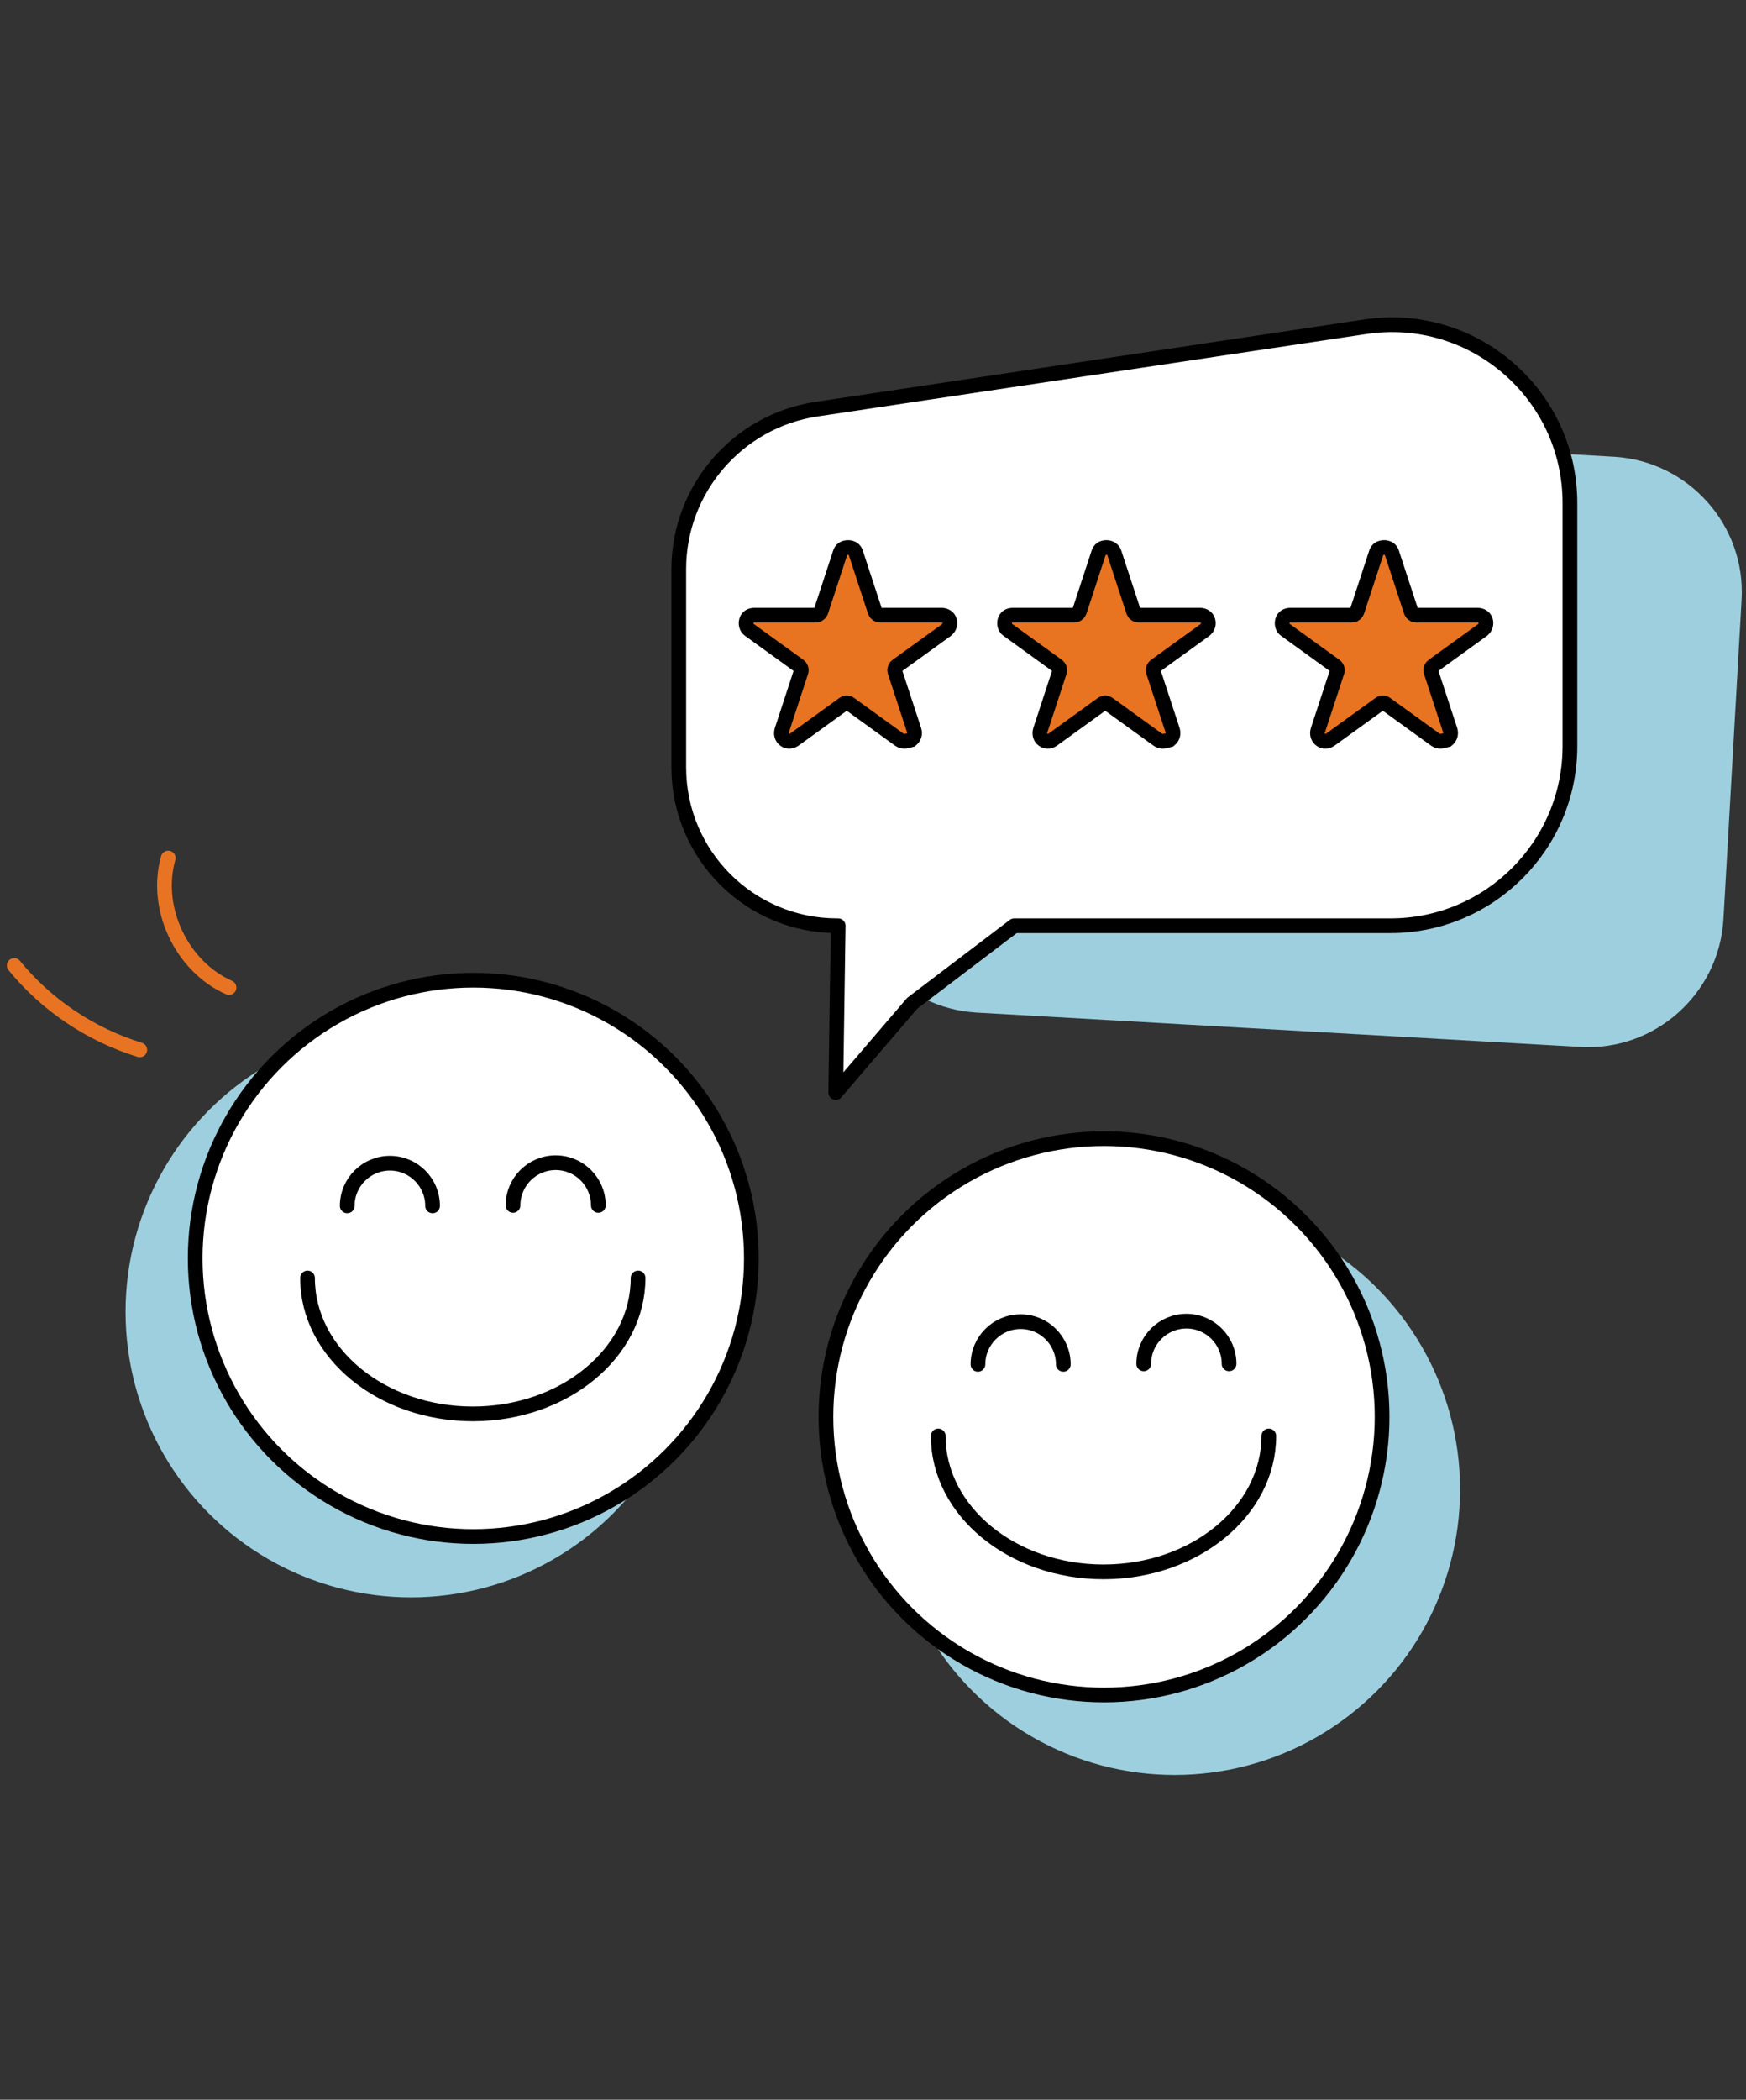
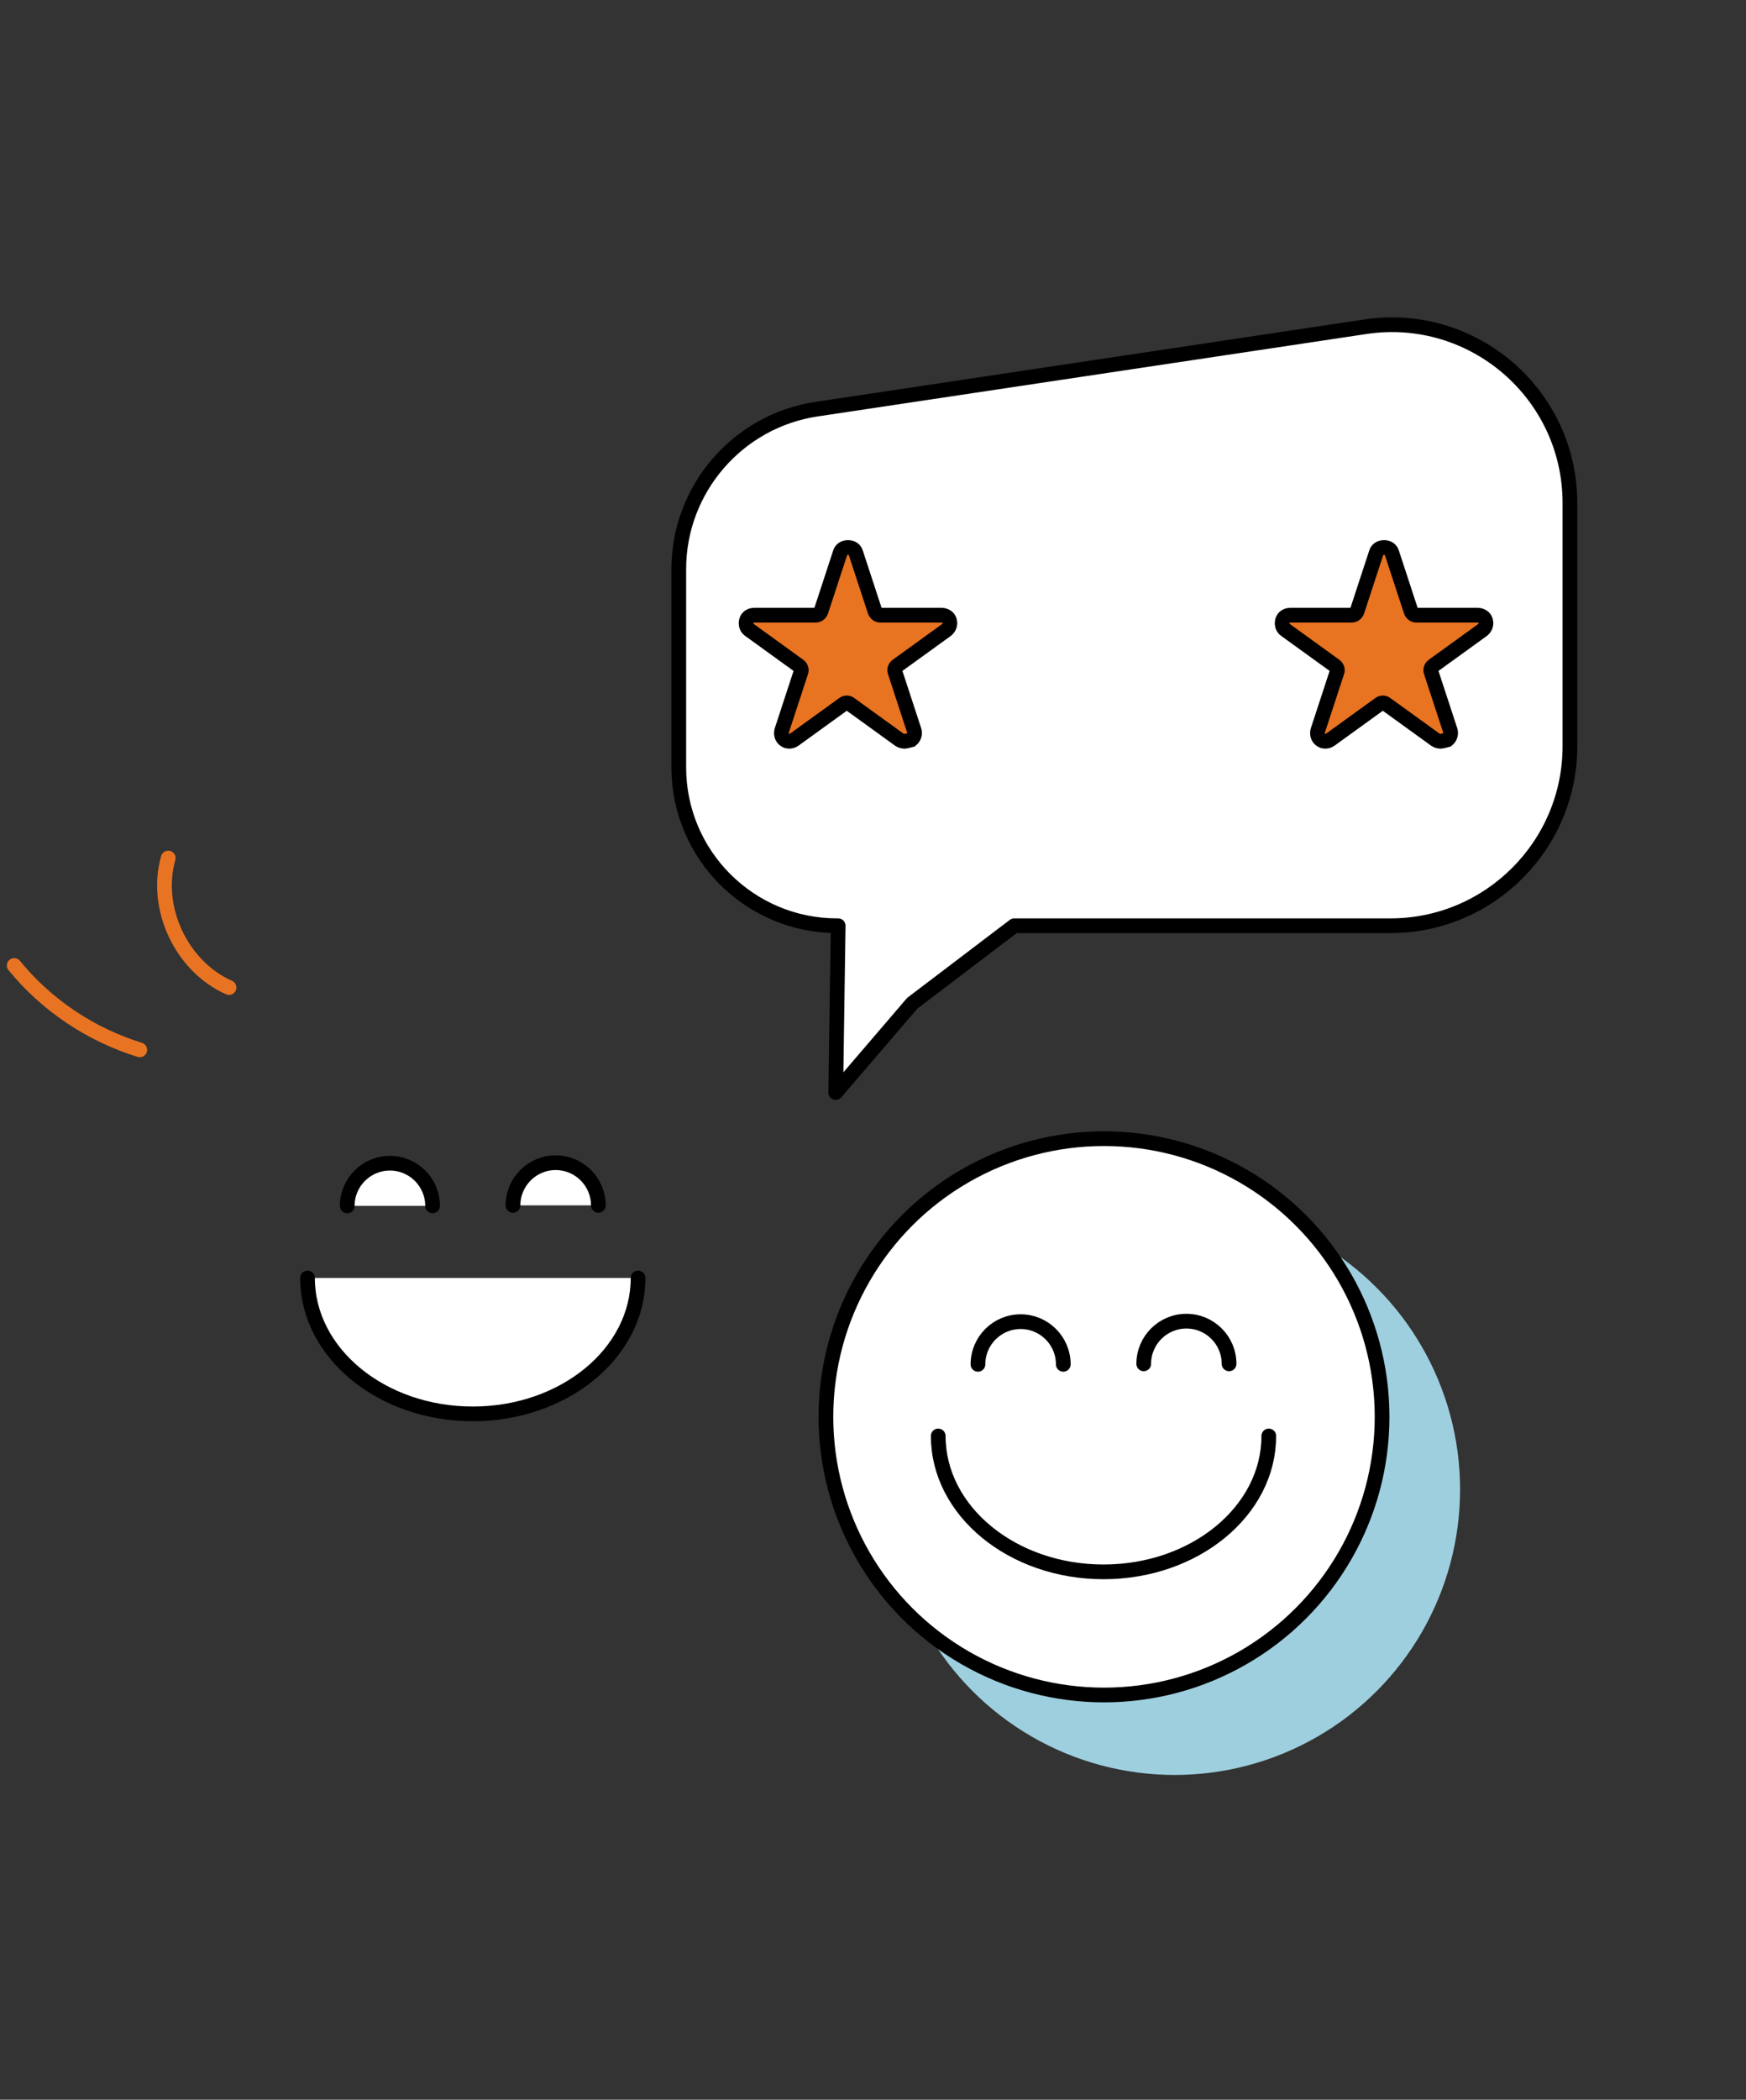
<svg xmlns="http://www.w3.org/2000/svg" enable-background="new 0 0 356 428" viewBox="0 0 356 428">
  <rect x="0" y="0" width="356" height="428" fill="#333333" stroke="none" />
-   <path d="m322.2 213.4-123.1-7c-15.2-.9-26.9-14-26-29.2l3.7-65.1c.9-15.2 14-26.9 29.2-26l123.1 7c15.2.9 26.9 14 26 29.2l-3.7 65.1c-.9 15.2-14 26.9-29.2 26z" fill="#9ecfdf" />
-   <circle cx="83.8" cy="267.4" fill="#9ecfdf" r="58.2" />
  <circle cx="239.5" cy="303.6" fill="#9ecfdf" r="58.2" />
  <g stroke-miterlimit="10" stroke-width="3">
    <path d="m278.4 66.6-111.9 16.8c-16.1 2.4-28.1 16.3-28.1 32.6v40.4c0 17.9 14.5 32.3 32.3 32.3h.2l-.5 34 15.6-18.2 20.8-15.8h76.7c20.2 0 36.6-16.4 36.6-36.6v-27.4-22c.1-22.3-19.7-39.4-41.7-36.1z" fill="#fff" stroke="#000" stroke-linecap="round" stroke-linejoin="round" />
    <path d="m184.4 151.1c-.3 0-.7-.1-1-.3l-10.1-7.3c-.4-.3-.9-.3-1.3 0l-10.1 7.3c-.6.4-1.4.4-1.9 0-.6-.4-.8-1.2-.6-1.9l3.9-11.9c.2-.5 0-1-.4-1.3l-10.1-7.3c-.6-.4-.8-1.2-.6-1.9s.8-1.1 1.6-1.1h12.5c.5 0 .9-.3 1.1-.8l3.9-11.9c.2-.7.8-1.1 1.6-1.1s1.4.4 1.6 1.1l3.9 11.9c.2.5.6.8 1.1.8h12.5c.7 0 1.4.4 1.6 1.1s0 1.4-.6 1.9l-10.1 7.3c-.4.3-.6.8-.4 1.3l3.9 11.9c.2.7 0 1.4-.6 1.9-.8.2-1.1.3-1.4.3z" fill="#e87321" stroke="#000" />
-     <path d="m237.1 151.1c-.3 0-.7-.1-1-.3l-10.1-7.3c-.4-.3-.9-.3-1.3 0l-10.1 7.3c-.6.4-1.4.4-1.9 0-.6-.4-.8-1.2-.6-1.9l3.9-11.9c.2-.5 0-1-.4-1.3l-10.1-7.3c-.6-.4-.8-1.2-.6-1.9s.8-1.1 1.6-1.1h12.5c.5 0 .9-.3 1.1-.8l3.9-11.9c.2-.7.8-1.1 1.6-1.1.7 0 1.4.4 1.6 1.1l3.9 11.9c.2.5.6.8 1.1.8h12.5c.7 0 1.4.4 1.6 1.1s0 1.4-.6 1.9l-10.1 7.3c-.4.3-.6.8-.4 1.3l3.9 11.9c.2.7 0 1.4-.6 1.9-.8.2-1.1.3-1.4.3z" fill="#e87321" stroke="#000" />
    <path d="m293.7 151.1c-.3 0-.7-.1-1-.3l-10.1-7.3c-.4-.3-.9-.3-1.3 0l-10.1 7.3c-.6.4-1.4.4-1.9 0-.6-.4-.8-1.2-.6-1.9l3.9-11.9c.2-.5 0-1-.4-1.3l-10.1-7.3c-.6-.4-.8-1.2-.6-1.9s.8-1.1 1.6-1.1h12.5c.5 0 .9-.3 1.1-.8l3.9-11.9c.2-.7.8-1.1 1.6-1.1s1.4.4 1.6 1.1l3.9 11.9c.2.5.6.8 1.1.8h12.5c.7 0 1.4.4 1.6 1.1s0 1.4-.6 1.9l-10.1 7.3c-.4.3-.6.8-.4 1.3l3.9 11.9c.2.7 0 1.4-.6 1.9-.8.2-1.1.3-1.4.3z" fill="#e87321" stroke="#000" />
-     <circle cx="96.5" cy="256.5" fill="#fff" r="56.7" stroke="#000" stroke-linecap="round" stroke-linejoin="round" />
    <path d="m70.8 245.8c0-4.8 3.9-8.7 8.7-8.7s8.7 3.9 8.7 8.7" fill="#fff" stroke="#000" stroke-linecap="round" stroke-linejoin="round" />
    <path d="m104.6 245.7c0-4.8 3.9-8.7 8.7-8.7s8.7 3.9 8.7 8.7" fill="#fff" stroke="#000" stroke-linecap="round" stroke-linejoin="round" />
    <path d="m130.1 260.5c0 15.3-15.1 27.7-33.7 27.7s-33.7-12.4-33.7-27.7" fill="#fff" stroke="#000" stroke-linecap="round" stroke-linejoin="round" />
    <circle cx="225.1" cy="288.8" fill="#fff" r="56.7" stroke="#000" stroke-linecap="round" stroke-linejoin="round" />
    <path d="m199.4 278.1c0-4.8 3.9-8.7 8.7-8.7s8.7 3.9 8.7 8.7" fill="#fff" stroke="#000" stroke-linecap="round" stroke-linejoin="round" />
    <path d="m233.2 278c0-4.8 3.9-8.7 8.7-8.7s8.7 3.9 8.7 8.7" fill="#fff" stroke="#000" stroke-linecap="round" stroke-linejoin="round" />
    <path d="m258.7 292.7c0 15.3-15.1 27.7-33.7 27.7s-33.7-12.4-33.7-27.7" fill="#fff" stroke="#000" stroke-linecap="round" stroke-linejoin="round" />
    <path d="m34.3 174.9c-2.9 10.2 2.7 22.1 12.4 26.4" fill="none" stroke="#e87423" stroke-linecap="round" stroke-linejoin="round" />
    <path d="m2.9 196.8c6.6 8.1 15.6 14.1 25.6 17.2" fill="none" stroke="#e87423" stroke-linecap="round" stroke-linejoin="round" />
  </g>
</svg>